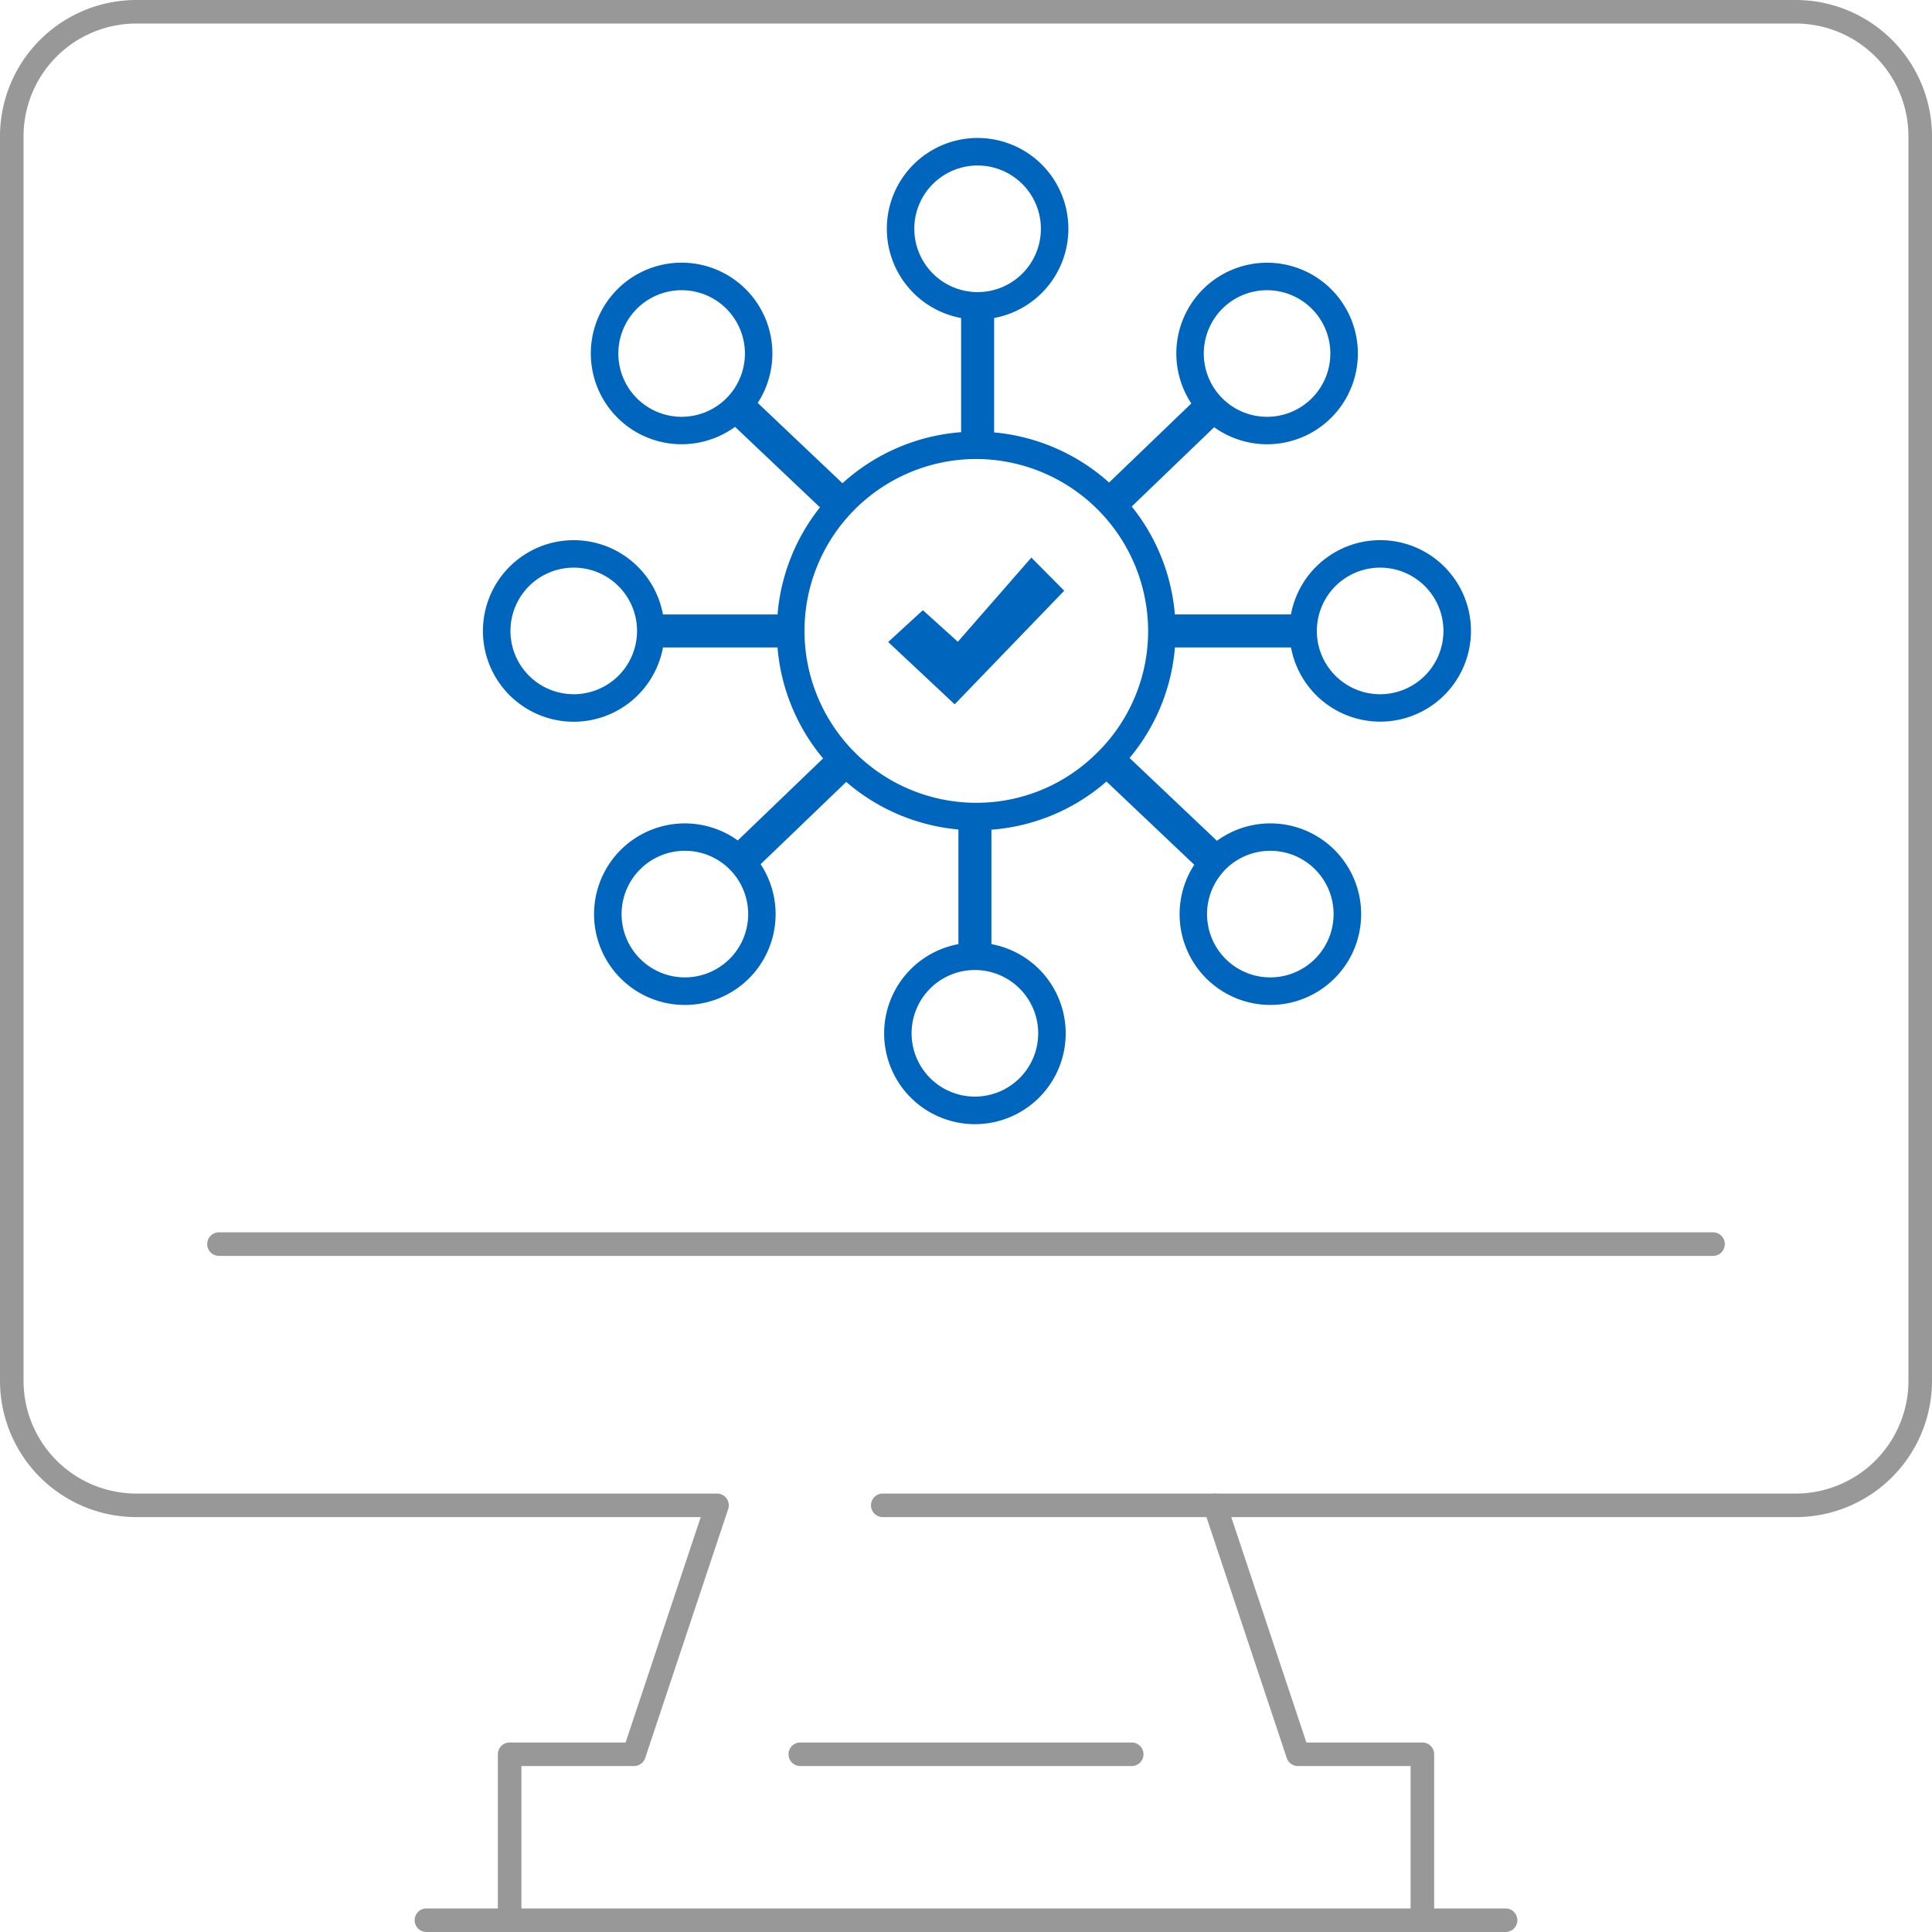
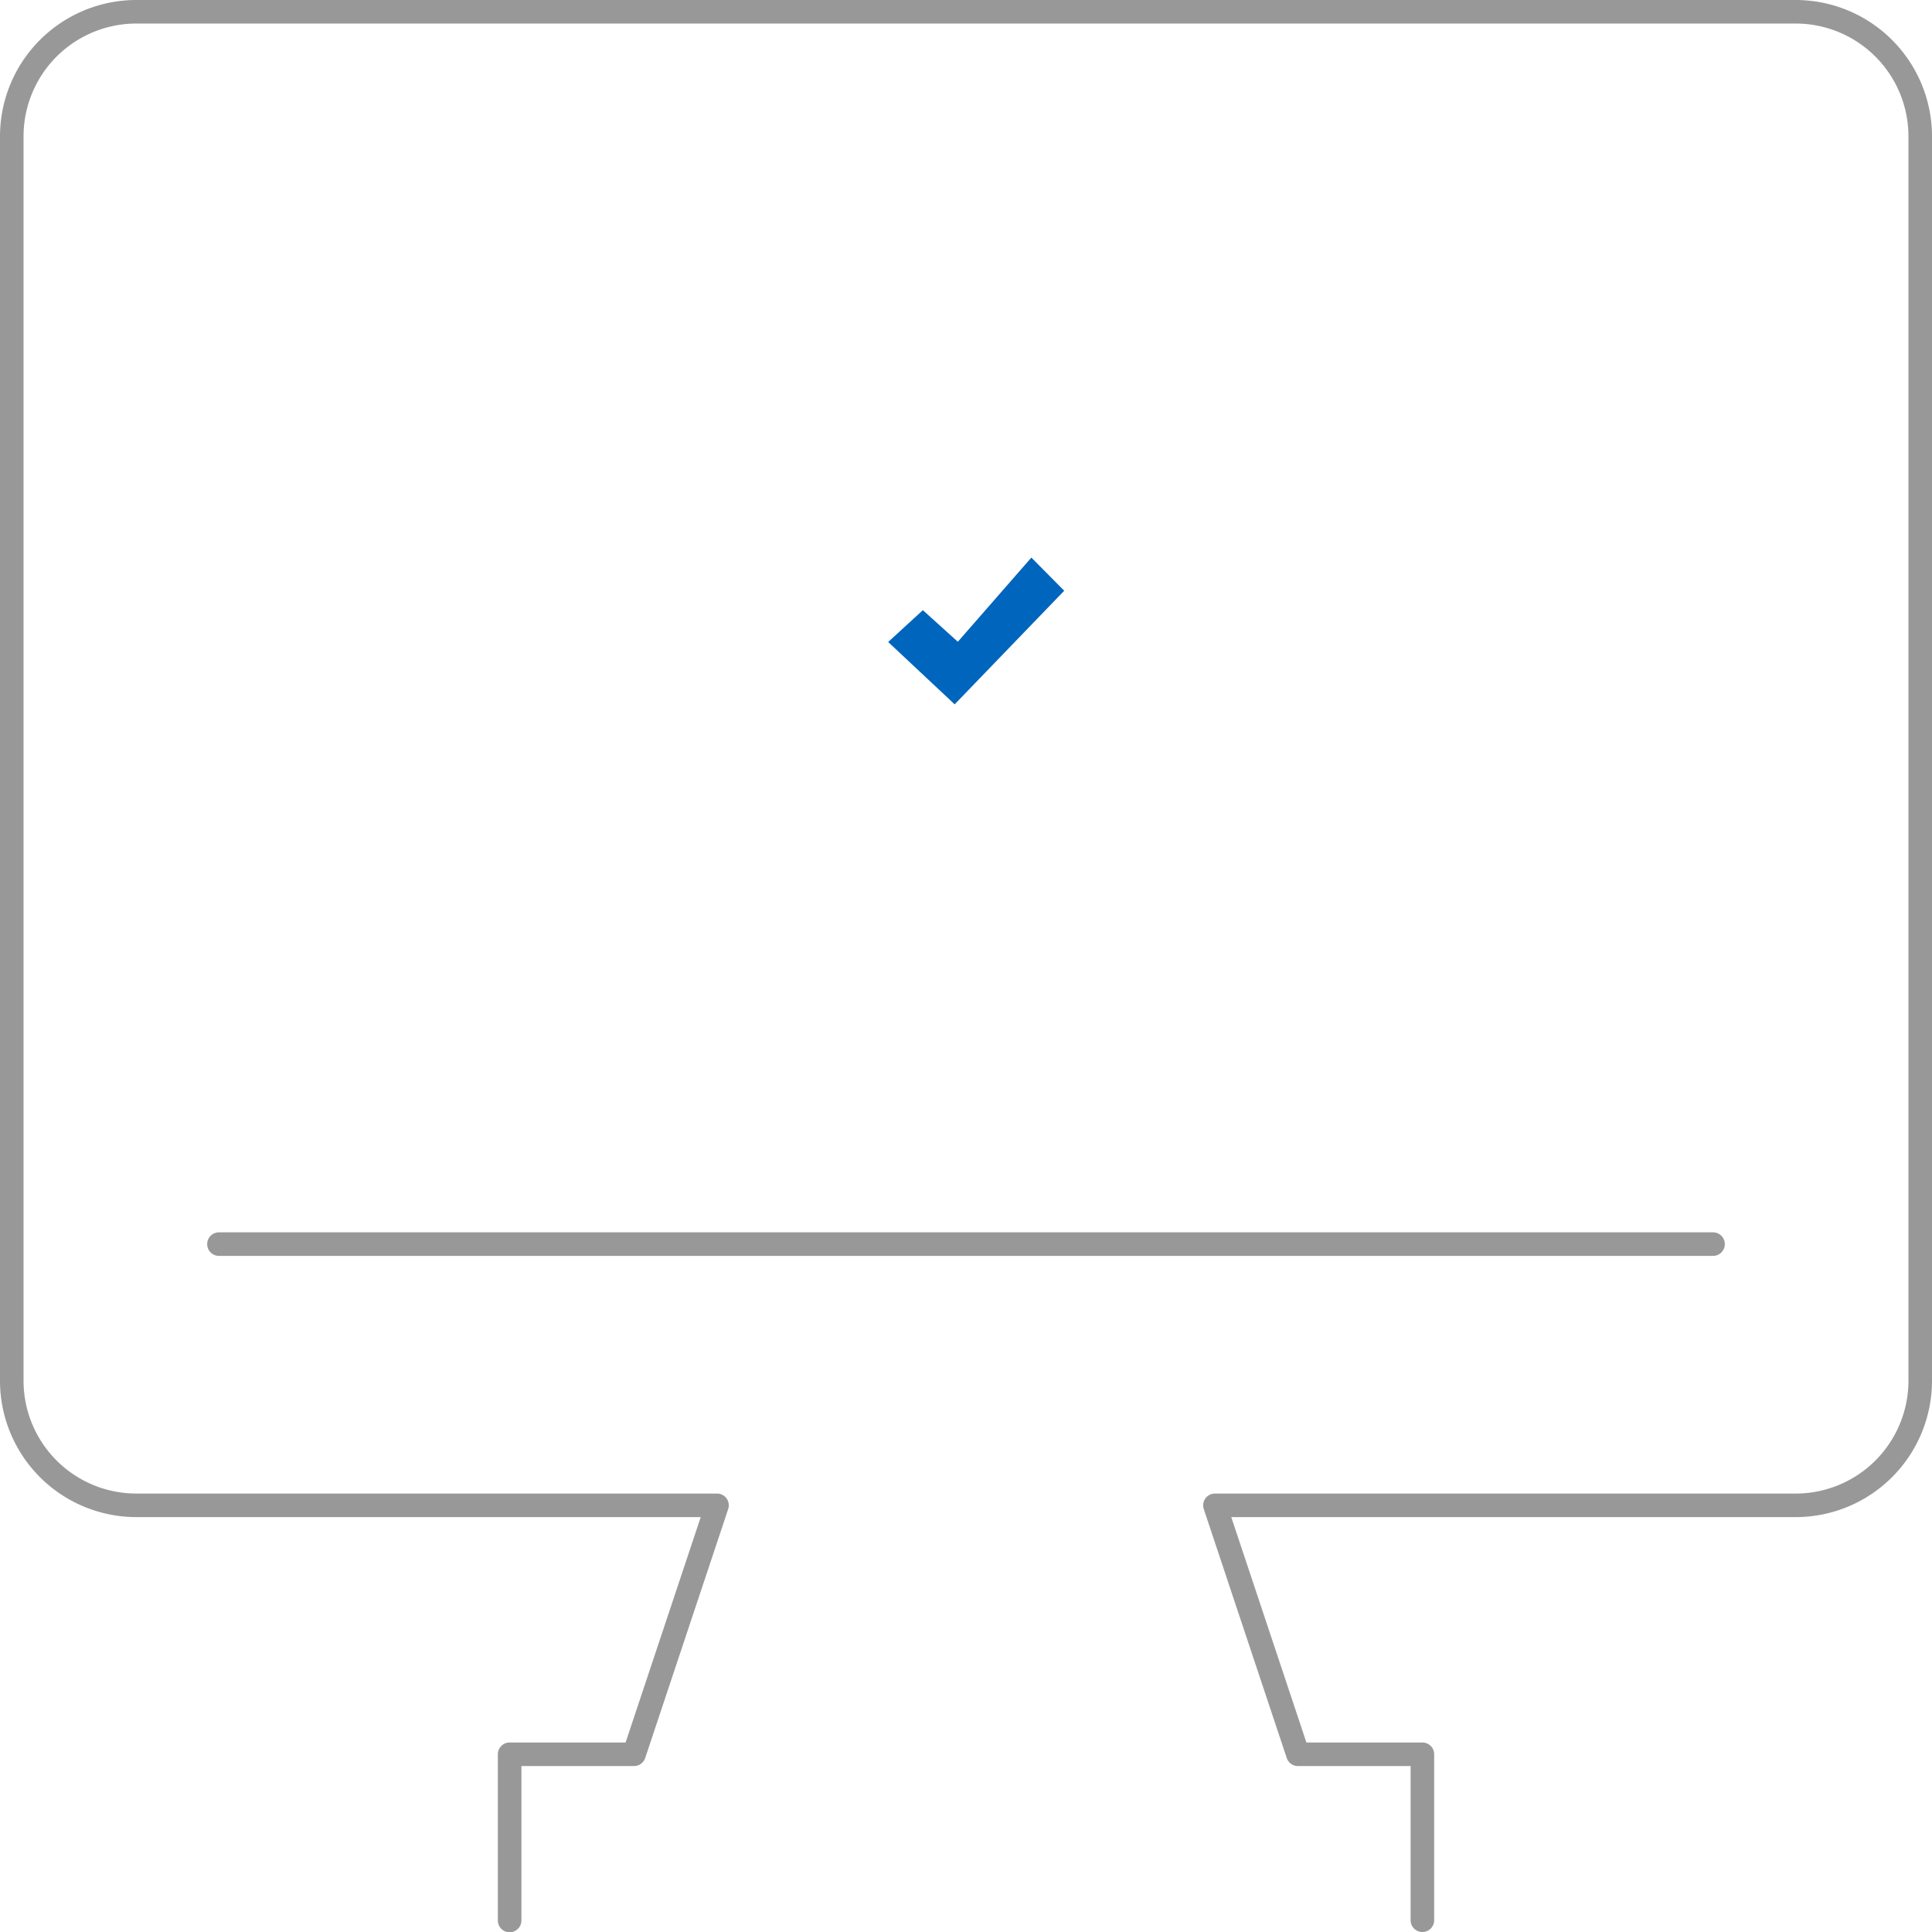
<svg xmlns="http://www.w3.org/2000/svg" width="380.59" height="380.59" viewBox="0 0 380.59 380.59">
  <defs>
    <style>.a{fill:#989899;}.b{fill:#0065bd;}</style>
  </defs>
  <path class="a" d="M314.152,109.249H19.929a2.321,2.321,0,1,1,0-4.641H314.152a2.321,2.321,0,1,1,0,4.641Z" transform="translate(23.254 138.152)" />
  <path class="a" d="M280.2,380.59a2.321,2.321,0,0,1-2.321-2.321V347.9h-22.2a2.321,2.321,0,0,1-2.2-1.587l-16.344-49.036a2.321,2.321,0,0,1,2.2-3.056H353.742a22.223,22.223,0,0,0,22.207-22.195V26.839a22.223,22.223,0,0,0-22.2-22.2H26.839a22.223,22.223,0,0,0-22.2,22.2V272.024a22.223,22.223,0,0,0,22.2,22.195H141.248a2.321,2.321,0,0,1,2.2,3.056L127.1,346.311a2.321,2.321,0,0,1-2.2,1.587H102.715v30.371a2.321,2.321,0,1,1-4.641,0V345.578a2.321,2.321,0,0,1,2.321-2.321h22.845l14.8-44.4H26.839A26.866,26.866,0,0,1,0,272.024V26.839A26.869,26.869,0,0,1,26.839,0H353.751A26.869,26.869,0,0,1,380.59,26.839V272.024a26.866,26.866,0,0,1-26.839,26.836h-111.2l14.8,44.4H280.2a2.321,2.321,0,0,1,2.321,2.321v32.691A2.321,2.321,0,0,1,280.2,380.59Z" transform="translate(0 0)" />
-   <path class="a" d="M250.028,166.641H37.539a2.321,2.321,0,1,1,0-4.641h212.49a2.321,2.321,0,1,1,0,4.641Z" transform="translate(46.511 213.948)" />
-   <path class="a" d="M134.616,152.554H69.234a2.321,2.321,0,0,1,0-4.641h65.383a2.321,2.321,0,0,1,0,4.641Z" transform="translate(88.37 195.344)" />
-   <path class="a" d="M141.661,131.423H76.277a2.321,2.321,0,1,1,0-4.641h65.385a2.321,2.321,0,1,1,0,4.641Z" transform="translate(97.671 167.437)" />
  <g transform="translate(95.147 27.192)">
    <path class="b" d="M332.507,311.7c-3.026-2.734-5.11-4.616-6.888-6.22l-6.836,6.268,13.1,12.279,21.582-22.378-6.474-6.529Z" transform="translate(-238.968 -212.471)" />
-     <path class="b" d="M421.8,298a17.9,17.9,0,0,0-17.573,14.634H381.36a39.06,39.06,0,0,0-8.5-21.264L389.1,275.754a17.881,17.881,0,1,0-4.5-4.683L368.4,286.65a39.171,39.171,0,0,0-22.648-9.874V254.24a17.882,17.882,0,1,0-6.5,0v22.491a39.1,39.1,0,0,0-23.372,10.058l-16.693-15.823a17.884,17.884,0,1,0-4.47,4.714l16.73,15.858a39.1,39.1,0,0,0-8.36,21.1H280.52a17.882,17.882,0,1,0,0,6.5h22.565a39.061,39.061,0,0,0,8.978,21.859l-16.806,16.158a17.882,17.882,0,1,0,4.5,4.683l16.865-16.213a39.137,39.137,0,0,0,22.1,9.373V377.58a17.882,17.882,0,1,0,6.5,0V355.037a38.85,38.85,0,0,0,22.663-9.492l17.294,16.394a17.881,17.881,0,1,0,4.469-4.715l-17.212-16.315a38.837,38.837,0,0,0,8.936-21.776h22.864A17.876,17.876,0,1,0,421.8,298Zm-30.923-45.756a12.469,12.469,0,1,1-.348,17.63A12.483,12.483,0,0,1,390.881,252.246Zm-97.632,17.566a12.468,12.468,0,1,1-.471-17.627A12.481,12.481,0,0,1,293.249,269.812Zm-30.3,58.541a12.469,12.469,0,1,1,12.469-12.469A12.482,12.482,0,0,1,262.948,328.353Zm30.533,52.3a12.469,12.469,0,1,1,.348-17.63A12.483,12.483,0,0,1,293.481,380.658Zm97.631-17.566a12.469,12.469,0,1,1,.472,17.627A12.483,12.483,0,0,1,391.112,363.091Zm-61.08-126.423A12.469,12.469,0,1,1,342.5,249.136,12.483,12.483,0,0,1,330.032,236.668Zm24.406,158.484a12.469,12.469,0,1,1-12.469-12.468A12.483,12.483,0,0,1,354.438,395.152Zm11.7-55.363a33.575,33.575,0,0,1-23.895,9.958h-.207a33.863,33.863,0,0,1,.108-67.725h.062a33.95,33.95,0,0,1,33.888,33.66A33.59,33.59,0,0,1,366.136,339.789ZM421.8,328.353a12.469,12.469,0,1,1,12.468-12.469A12.482,12.482,0,0,1,421.8,328.353Z" transform="translate(-245.067 -218.786)" />
  </g>
</svg>